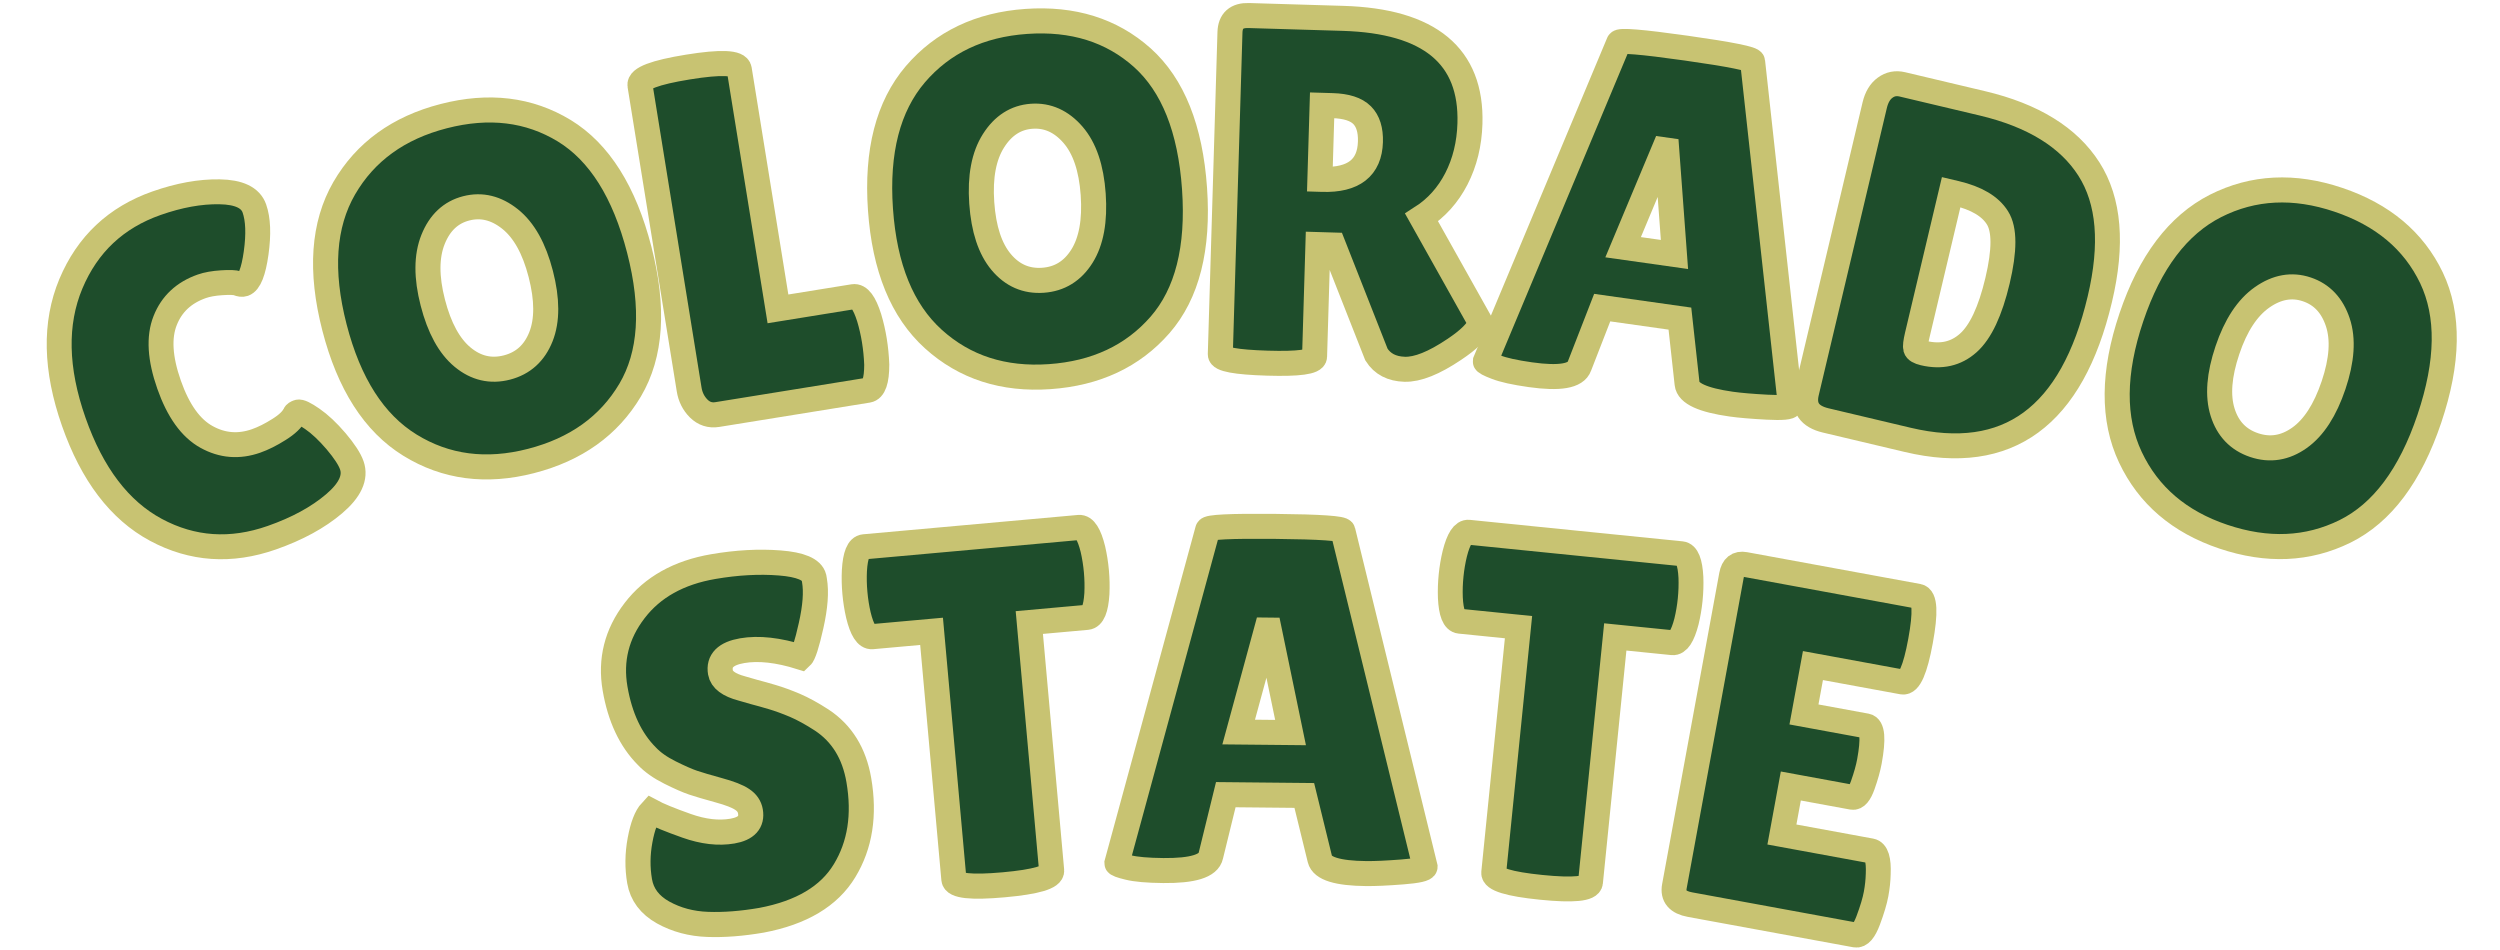
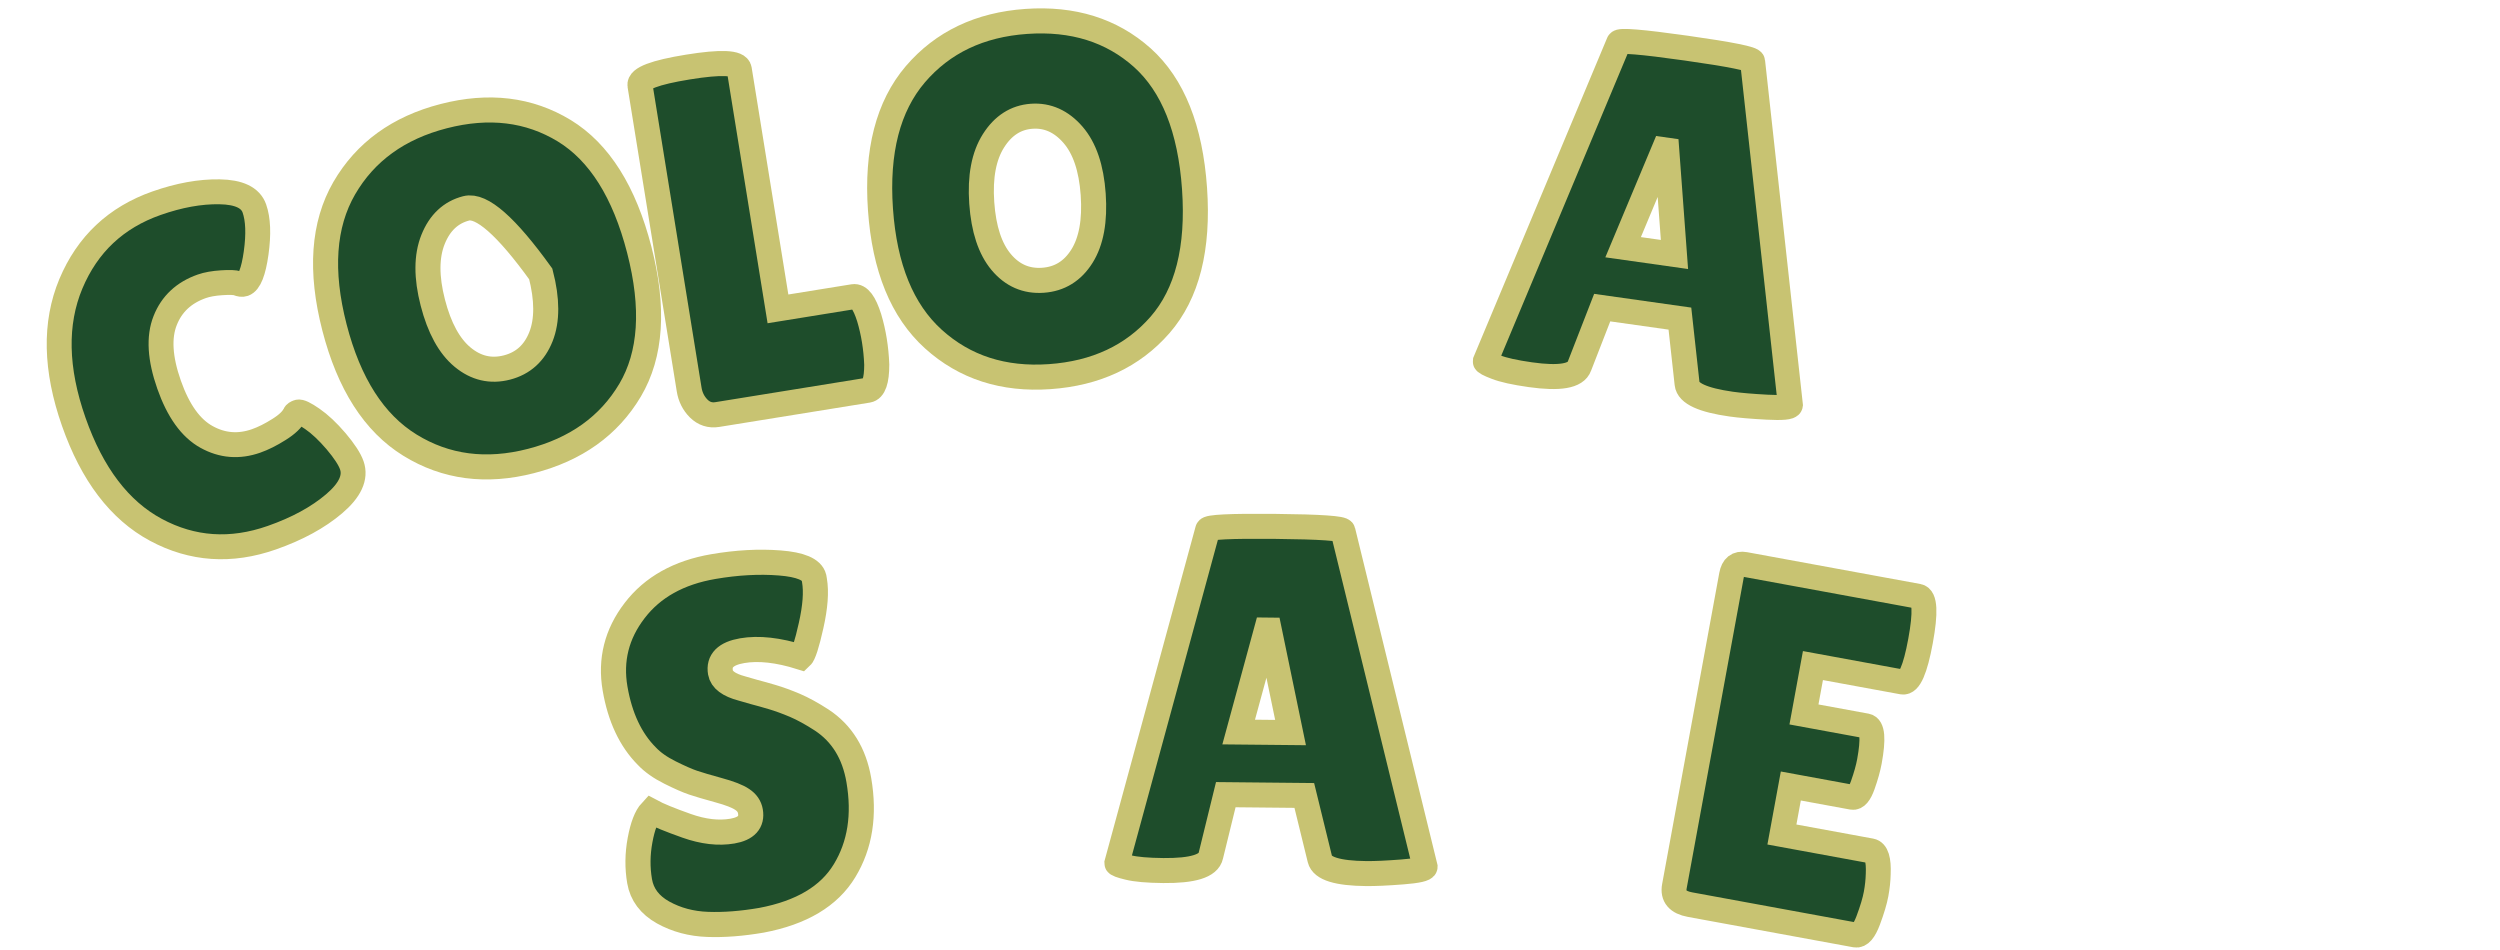
<svg xmlns="http://www.w3.org/2000/svg" version="1.1" width="200" height="76" viewBox="0 0 200 76" xml:space="preserve">
  <desc>Created with Fabric.js 5.3.0</desc>
  <defs>
</defs>
  <g transform="matrix(1 0 0 1 100 38)">
    <g style="">
      <g transform="matrix(0.94 -0.33 0.33 0.94 -84.8 -7.69)">
        <path style="stroke: rgb(200,195,114); stroke-width: 2; stroke-dasharray: none; stroke-linecap: butt; stroke-dashoffset: 0; stroke-linejoin: miter; stroke-miterlimit: 4; fill: rgb(30,77,43); fill-rule: nonzero; opacity: 1;" paint-order="stroke" transform=" translate(-11.14, 13.81)" d="M 13.28 -28.01 Q 16.16 -28.01 18.35 -27.2 Q 20.55 -26.39 20.55 -25.01 Q 20.55 -23.63 19.5 -21.59 Q 18.45 -19.56 17.74 -19.56 L 17.74 -19.56 Q 17.54 -19.56 17.29 -19.78 Q 17.03 -19.99 16.1 -20.25 Q 15.17 -20.51 14.5 -20.51 L 14.5 -20.51 Q 12.21 -20.51 10.81 -18.89 Q 9.4 -17.27 9.4 -13.93 Q 9.4 -10.59 10.85 -8.97 Q 12.29 -7.35 14.5 -7.35 L 14.5 -7.35 Q 15.41 -7.35 16.54 -7.61 Q 17.66 -7.86 18.14 -8.34 L 18.14 -8.34 Q 18.21 -8.42 18.45 -8.42 Q 18.69 -8.42 19.34 -7.53 Q 19.99 -6.64 20.55 -5.2 Q 21.1 -3.75 21.1 -2.96 L 21.1 -2.96 Q 21.1 -1.42 18.73 -0.51 Q 16.36 0.4 13.12 0.4 L 13.12 0.4 Q 7.9 0.4 4.54 -3.28 Q 1.19 -6.95 1.19 -13.65 Q 1.19 -20.35 4.64 -24.18 Q 8.1 -28.01 13.28 -28.01 L 13.28 -28.01 Z" stroke-linecap="round" />
      </g>
      <g transform="matrix(0.97 -0.25 0.25 0.97 -61.05 -14.91)">
-         <path style="stroke: rgb(200,195,114); stroke-width: 2; stroke-dasharray: none; stroke-linecap: butt; stroke-dashoffset: 0; stroke-linejoin: miter; stroke-miterlimit: 4; fill: rgb(30,77,43); fill-rule: nonzero; opacity: 1;" paint-order="stroke" transform=" translate(-13.75, 13.81)" d="M 13.73 0.4 Q 8.18 0.4 4.68 -3.24 Q 1.19 -6.87 1.19 -13.85 Q 1.19 -20.82 4.72 -24.42 Q 8.26 -28.01 13.85 -28.01 Q 19.44 -28.01 22.88 -24.48 Q 26.31 -20.94 26.31 -13.77 Q 26.31 -6.6 22.8 -3.1 Q 19.28 0.4 13.73 0.4 Z M 13.75 -20.43 Q 11.85 -20.43 10.57 -18.69 Q 9.29 -16.95 9.29 -13.81 Q 9.29 -10.67 10.51 -8.99 Q 11.73 -7.31 13.73 -7.31 Q 15.73 -7.31 16.97 -9.01 Q 18.21 -10.71 18.21 -13.87 Q 18.21 -17.03 16.93 -18.73 Q 15.65 -20.43 13.75 -20.43 Z" stroke-linecap="round" />
+         <path style="stroke: rgb(200,195,114); stroke-width: 2; stroke-dasharray: none; stroke-linecap: butt; stroke-dashoffset: 0; stroke-linejoin: miter; stroke-miterlimit: 4; fill: rgb(30,77,43); fill-rule: nonzero; opacity: 1;" paint-order="stroke" transform=" translate(-13.75, 13.81)" d="M 13.73 0.4 Q 8.18 0.4 4.68 -3.24 Q 1.19 -6.87 1.19 -13.85 Q 1.19 -20.82 4.72 -24.42 Q 8.26 -28.01 13.85 -28.01 Q 19.44 -28.01 22.88 -24.48 Q 26.31 -20.94 26.31 -13.77 Q 26.31 -6.6 22.8 -3.1 Q 19.28 0.4 13.73 0.4 Z M 13.75 -20.43 Q 11.85 -20.43 10.57 -18.69 Q 9.29 -16.95 9.29 -13.81 Q 9.29 -10.67 10.51 -8.99 Q 11.73 -7.31 13.73 -7.31 Q 15.73 -7.31 16.97 -9.01 Q 18.21 -10.71 18.21 -13.87 Q 15.65 -20.43 13.75 -20.43 Z" stroke-linecap="round" />
      </g>
      <g transform="matrix(0.99 -0.16 0.16 0.99 -39.19 -19.48)">
        <path style="stroke: rgb(200,195,114); stroke-width: 2; stroke-dasharray: none; stroke-linecap: butt; stroke-dashoffset: 0; stroke-linejoin: miter; stroke-miterlimit: 4; fill: rgb(30,77,43); fill-rule: nonzero; opacity: 1;" paint-order="stroke" transform=" translate(-9.18, 13.87)" d="M 1.58 -2.33 L 1.58 -2.33 L 1.58 -26.91 Q 1.58 -27.74 5.59 -27.74 Q 9.6 -27.74 9.6 -26.91 L 9.6 -26.91 L 9.6 -7.55 L 15.69 -7.55 Q 16.4 -7.55 16.67 -5.69 L 16.67 -5.69 Q 16.79 -4.78 16.79 -3.83 Q 16.79 -2.88 16.67 -1.9 L 16.67 -1.9 Q 16.36 0 15.65 0 L 15.65 0 L 3.48 0 Q 2.61 0 2.09 -0.71 Q 1.58 -1.42 1.58 -2.33 Z" stroke-linecap="round" />
      </g>
      <g transform="matrix(1 -0.07 0.07 1 -17 -22.08)">
        <path style="stroke: rgb(200,195,114); stroke-width: 2; stroke-dasharray: none; stroke-linecap: butt; stroke-dashoffset: 0; stroke-linejoin: miter; stroke-miterlimit: 4; fill: rgb(30,77,43); fill-rule: nonzero; opacity: 1;" paint-order="stroke" transform=" translate(-13.75, 13.81)" d="M 13.73 0.4 Q 8.18 0.4 4.68 -3.24 Q 1.19 -6.87 1.19 -13.85 Q 1.19 -20.82 4.72 -24.42 Q 8.26 -28.01 13.85 -28.01 Q 19.44 -28.01 22.88 -24.48 Q 26.31 -20.94 26.31 -13.77 Q 26.31 -6.6 22.8 -3.1 Q 19.28 0.4 13.73 0.4 Z M 13.75 -20.43 Q 11.85 -20.43 10.57 -18.69 Q 9.29 -16.95 9.29 -13.81 Q 9.29 -10.67 10.51 -8.99 Q 11.73 -7.31 13.73 -7.31 Q 15.73 -7.31 16.97 -9.01 Q 18.21 -10.71 18.21 -13.87 Q 18.21 -17.03 16.93 -18.73 Q 15.65 -20.43 13.75 -20.43 Z" stroke-linecap="round" />
      </g>
      <g transform="matrix(1 0.03 -0.03 1 8.39 -22.54)">
-         <path style="stroke: rgb(200,195,114); stroke-width: 2; stroke-dasharray: none; stroke-linecap: butt; stroke-dashoffset: 0; stroke-linejoin: miter; stroke-miterlimit: 4; fill: rgb(30,77,43); fill-rule: nonzero; opacity: 1;" paint-order="stroke" transform=" translate(-12.35, 13.71)" d="M 9.52 -9.52 L 9.52 -0.55 Q 9.52 0.08 5.77 0.08 L 5.77 0.08 Q 1.98 0.08 1.98 -0.51 L 1.98 -0.51 L 1.98 -26.27 Q 1.98 -27.66 3.44 -27.66 L 3.44 -27.66 L 10.98 -27.66 Q 21.38 -27.66 21.38 -19.56 L 21.38 -19.56 Q 21.38 -17.11 20.43 -15.11 Q 19.48 -13.12 17.74 -11.93 L 17.74 -11.93 L 22.72 -3.64 Q 22.4 -2.69 20.66 -1.46 L 20.66 -1.46 Q 18.29 0.24 16.75 0.24 Q 15.21 0.24 14.46 -0.87 L 14.46 -0.87 L 10.75 -9.52 L 9.52 -9.52 Z M 10.35 -20.66 L 9.52 -20.66 L 9.52 -14.74 L 9.72 -14.74 Q 13.47 -14.74 13.47 -17.86 L 13.47 -17.86 Q 13.47 -19.28 12.74 -19.97 Q 12.01 -20.66 10.35 -20.66 L 10.35 -20.66 Z" stroke-linecap="round" />
-       </g>
+         </g>
      <g transform="matrix(0.99 0.14 -0.14 0.99 32.88 -20.45)">
        <path style="stroke: rgb(200,195,114); stroke-width: 2; stroke-dasharray: none; stroke-linecap: butt; stroke-dashoffset: 0; stroke-linejoin: miter; stroke-miterlimit: 4; fill: rgb(30,77,43); fill-rule: nonzero; opacity: 1;" paint-order="stroke" transform=" translate(-12.92, 13.77)" d="M 20.55 0.08 L 20.55 0.08 Q 17.11 0.08 16.83 -1.03 L 16.83 -1.03 L 15.53 -6.12 L 9.25 -6.12 L 8.1 -1.22 Q 7.86 0 4.31 0 L 4.31 0 Q 2.41 0 1.5 -0.22 Q 0.59 -0.43 0.59 -0.55 L 0.59 -0.55 L 7.59 -27.3 Q 7.59 -27.62 13 -27.62 Q 18.41 -27.62 18.41 -27.3 L 18.41 -27.3 L 25.25 -0.51 Q 25.25 -0.24 23.43 -0.08 Q 21.61 0.08 20.55 0.08 Z M 12.37 -19.32 L 10.23 -11.14 L 14.38 -11.14 L 12.6 -19.32 L 12.37 -19.32 Z" stroke-linecap="round" />
      </g>
      <g transform="matrix(0.97 0.23 -0.23 0.97 57.55 -15.81)">
-         <path style="stroke: rgb(200,195,114); stroke-width: 2; stroke-dasharray: none; stroke-linecap: butt; stroke-dashoffset: 0; stroke-linejoin: miter; stroke-miterlimit: 4; fill: rgb(30,77,43); fill-rule: nonzero; opacity: 1;" paint-order="stroke" transform=" translate(-12.56, 13.83)" d="M 1.98 -1.82 L 1.98 -1.82 L 1.98 -25.52 Q 1.98 -26.51 2.47 -27.08 Q 2.96 -27.66 3.75 -27.66 L 3.75 -27.66 L 10.35 -27.66 Q 16.63 -27.66 19.89 -24.5 Q 23.15 -21.34 23.15 -14.54 L 23.15 -14.54 Q 23.15 0 10.75 0 L 10.75 0 L 3.99 0 Q 1.98 0 1.98 -1.82 Z M 9.96 -20.15 L 9.56 -20.15 L 9.56 -8.34 Q 9.56 -7.51 9.68 -7.29 Q 9.8 -7.07 10.39 -7.07 L 10.39 -7.07 Q 12.56 -7.07 13.69 -8.69 Q 14.82 -10.31 14.82 -14.09 Q 14.82 -17.86 13.65 -19 Q 12.49 -20.15 9.96 -20.15 L 9.96 -20.15 Z" stroke-linecap="round" />
-       </g>
+         </g>
      <g transform="matrix(0.95 0.32 -0.32 0.95 82.43 -8.56)">
-         <path style="stroke: rgb(200,195,114); stroke-width: 2; stroke-dasharray: none; stroke-linecap: butt; stroke-dashoffset: 0; stroke-linejoin: miter; stroke-miterlimit: 4; fill: rgb(30,77,43); fill-rule: nonzero; opacity: 1;" paint-order="stroke" transform=" translate(-13.75, 13.81)" d="M 13.73 0.4 Q 8.18 0.4 4.68 -3.24 Q 1.19 -6.87 1.19 -13.85 Q 1.19 -20.82 4.72 -24.42 Q 8.26 -28.01 13.85 -28.01 Q 19.44 -28.01 22.88 -24.48 Q 26.31 -20.94 26.31 -13.77 Q 26.31 -6.6 22.8 -3.1 Q 19.28 0.4 13.73 0.4 Z M 13.75 -20.43 Q 11.85 -20.43 10.57 -18.69 Q 9.29 -16.95 9.29 -13.81 Q 9.29 -10.67 10.51 -8.99 Q 11.73 -7.31 13.73 -7.31 Q 15.73 -7.31 16.97 -9.01 Q 18.21 -10.71 18.21 -13.87 Q 18.21 -17.03 16.93 -18.73 Q 15.65 -20.43 13.75 -20.43 Z" stroke-linecap="round" />
-       </g>
+         </g>
      <g transform="matrix(0.99 -0.17 0.17 0.99 -41.25 21.51)">
        <path style="stroke: rgb(200,195,114); stroke-width: 2; stroke-dasharray: none; stroke-linecap: butt; stroke-dashoffset: 0; stroke-linejoin: miter; stroke-miterlimit: 4; fill: rgb(30,77,43); fill-rule: nonzero; opacity: 1;" paint-order="stroke" transform=" translate(-10.44, 13.81)" d="M 3 -9.64 L 3 -9.64 Q 3.75 -9.05 5.59 -8.02 Q 7.43 -6.99 9.11 -6.99 Q 10.79 -6.99 10.79 -8.3 L 10.79 -8.3 Q 10.79 -8.89 10.31 -9.34 Q 9.84 -9.8 8.57 -10.39 Q 7.31 -10.98 6.68 -11.32 Q 6.05 -11.66 5 -12.43 Q 3.95 -13.2 3.4 -14.03 L 3.4 -14.03 Q 1.82 -16.28 1.82 -19.76 Q 1.82 -23.23 4.41 -25.62 Q 6.99 -28.01 11.18 -28.01 L 11.18 -28.01 Q 14.03 -28.01 16.44 -27.4 Q 18.85 -26.79 18.93 -25.8 L 18.93 -25.8 Q 18.93 -25.68 18.93 -25.56 L 18.93 -25.56 Q 18.93 -24.18 18.06 -22.07 Q 17.19 -19.95 16.83 -19.72 L 16.83 -19.72 Q 14.3 -21.02 12.31 -21.02 Q 10.31 -21.02 10.31 -19.6 L 10.31 -19.6 Q 10.31 -18.73 11.77 -18.06 L 11.77 -18.06 Q 12.09 -17.9 12.68 -17.62 Q 13.28 -17.35 14.05 -16.97 Q 14.82 -16.59 15.71 -16.02 Q 16.59 -15.45 17.62 -14.5 L 17.62 -14.5 Q 19.72 -12.53 19.72 -9.29 L 19.72 -9.29 Q 19.72 -5.06 17.38 -2.37 Q 15.05 0.32 10.19 0.4 L 10.19 0.4 Q 7.82 0.4 5.91 0 Q 3.99 -0.4 2.57 -1.54 Q 1.15 -2.69 1.15 -4.31 Q 1.15 -5.93 1.74 -7.53 Q 2.33 -9.13 3 -9.64 Z" stroke-linecap="round" />
      </g>
      <g transform="matrix(1 -0.09 0.09 1 -21.02 18.88)">
-         <path style="stroke: rgb(200,195,114); stroke-width: 2; stroke-dasharray: none; stroke-linecap: butt; stroke-dashoffset: 0; stroke-linejoin: miter; stroke-miterlimit: 4; fill: rgb(30,77,43); fill-rule: nonzero; opacity: 1;" paint-order="stroke" transform=" translate(-9.9, 13.75)" d="M 13.87 -20.47 L 13.87 -0.63 Q 13.87 0.16 9.96 0.16 Q 6.05 0.16 6.05 -0.63 L 6.05 -0.63 L 6.05 -20.47 L 1.3 -20.47 Q 0.63 -20.47 0.36 -22.28 L 0.36 -22.28 Q 0.24 -23.15 0.24 -24.06 Q 0.24 -24.97 0.36 -25.84 L 0.36 -25.84 Q 0.63 -27.66 1.3 -27.66 L 1.3 -27.66 L 18.49 -27.66 Q 19.16 -27.66 19.44 -25.84 L 19.44 -25.84 Q 19.56 -24.97 19.56 -24.06 Q 19.56 -23.15 19.44 -22.28 L 19.44 -22.28 Q 19.16 -20.47 18.49 -20.47 L 18.49 -20.47 L 13.87 -20.47 Z" stroke-linecap="round" />
-       </g>
+         </g>
      <g transform="matrix(1 0.01 -0.01 1 1.81 17.96)">
        <path style="stroke: rgb(200,195,114); stroke-width: 2; stroke-dasharray: none; stroke-linecap: butt; stroke-dashoffset: 0; stroke-linejoin: miter; stroke-miterlimit: 4; fill: rgb(30,77,43); fill-rule: nonzero; opacity: 1;" paint-order="stroke" transform=" translate(-12.92, 13.77)" d="M 20.55 0.08 L 20.55 0.08 Q 17.11 0.08 16.83 -1.03 L 16.83 -1.03 L 15.53 -6.12 L 9.25 -6.12 L 8.1 -1.22 Q 7.86 0 4.31 0 L 4.31 0 Q 2.41 0 1.5 -0.22 Q 0.59 -0.43 0.59 -0.55 L 0.59 -0.55 L 7.59 -27.3 Q 7.59 -27.62 13 -27.62 Q 18.41 -27.62 18.41 -27.3 L 18.41 -27.3 L 25.25 -0.51 Q 25.25 -0.24 23.43 -0.08 Q 21.61 0.08 20.55 0.08 Z M 12.37 -19.32 L 10.23 -11.14 L 14.38 -11.14 L 12.6 -19.32 L 12.37 -19.32 Z" stroke-linecap="round" />
      </g>
      <g transform="matrix(0.99 0.1 -0.1 0.99 24.62 19.21)">
-         <path style="stroke: rgb(200,195,114); stroke-width: 2; stroke-dasharray: none; stroke-linecap: butt; stroke-dashoffset: 0; stroke-linejoin: miter; stroke-miterlimit: 4; fill: rgb(30,77,43); fill-rule: nonzero; opacity: 1;" paint-order="stroke" transform=" translate(-9.9, 13.75)" d="M 13.87 -20.47 L 13.87 -0.63 Q 13.87 0.16 9.96 0.16 Q 6.05 0.16 6.05 -0.63 L 6.05 -0.63 L 6.05 -20.47 L 1.3 -20.47 Q 0.63 -20.47 0.36 -22.28 L 0.36 -22.28 Q 0.24 -23.15 0.24 -24.06 Q 0.24 -24.97 0.36 -25.84 L 0.36 -25.84 Q 0.63 -27.66 1.3 -27.66 L 1.3 -27.66 L 18.49 -27.66 Q 19.16 -27.66 19.44 -25.84 L 19.44 -25.84 Q 19.56 -24.97 19.56 -24.06 Q 19.56 -23.15 19.44 -22.28 L 19.44 -22.28 Q 19.16 -20.47 18.49 -20.47 L 18.49 -20.47 L 13.87 -20.47 Z" stroke-linecap="round" />
-       </g>
+         </g>
      <g transform="matrix(0.98 0.18 -0.18 0.98 44.08 21.99)">
        <path style="stroke: rgb(200,195,114); stroke-width: 2; stroke-dasharray: none; stroke-linecap: butt; stroke-dashoffset: 0; stroke-linejoin: miter; stroke-miterlimit: 4; fill: rgb(30,77,43); fill-rule: nonzero; opacity: 1;" paint-order="stroke" transform=" translate(-10, 13.83)" d="M 9.72 -16.67 L 14.82 -16.67 Q 15.57 -16.67 15.57 -13.91 L 15.57 -13.91 Q 15.57 -13.08 15.39 -11.95 Q 15.21 -10.83 14.74 -10.83 L 14.74 -10.83 L 9.72 -10.83 L 9.72 -6.87 L 16.99 -6.87 Q 17.66 -6.87 17.9 -5.14 L 17.9 -5.14 Q 18.02 -4.39 18.02 -3.54 Q 18.02 -2.69 17.78 -1.34 Q 17.54 0 16.99 0 L 16.99 0 L 3.48 0 Q 1.98 0 1.98 -1.22 L 1.98 -1.22 L 1.98 -26.63 Q 1.98 -27.66 2.88 -27.66 L 2.88 -27.66 L 17.03 -27.66 Q 17.86 -27.66 17.86 -24.16 Q 17.86 -20.66 17.03 -20.66 L 17.03 -20.66 L 9.72 -20.66 L 9.72 -16.67 Z" stroke-linecap="round" />
      </g>
    </g>
  </g>
</svg>